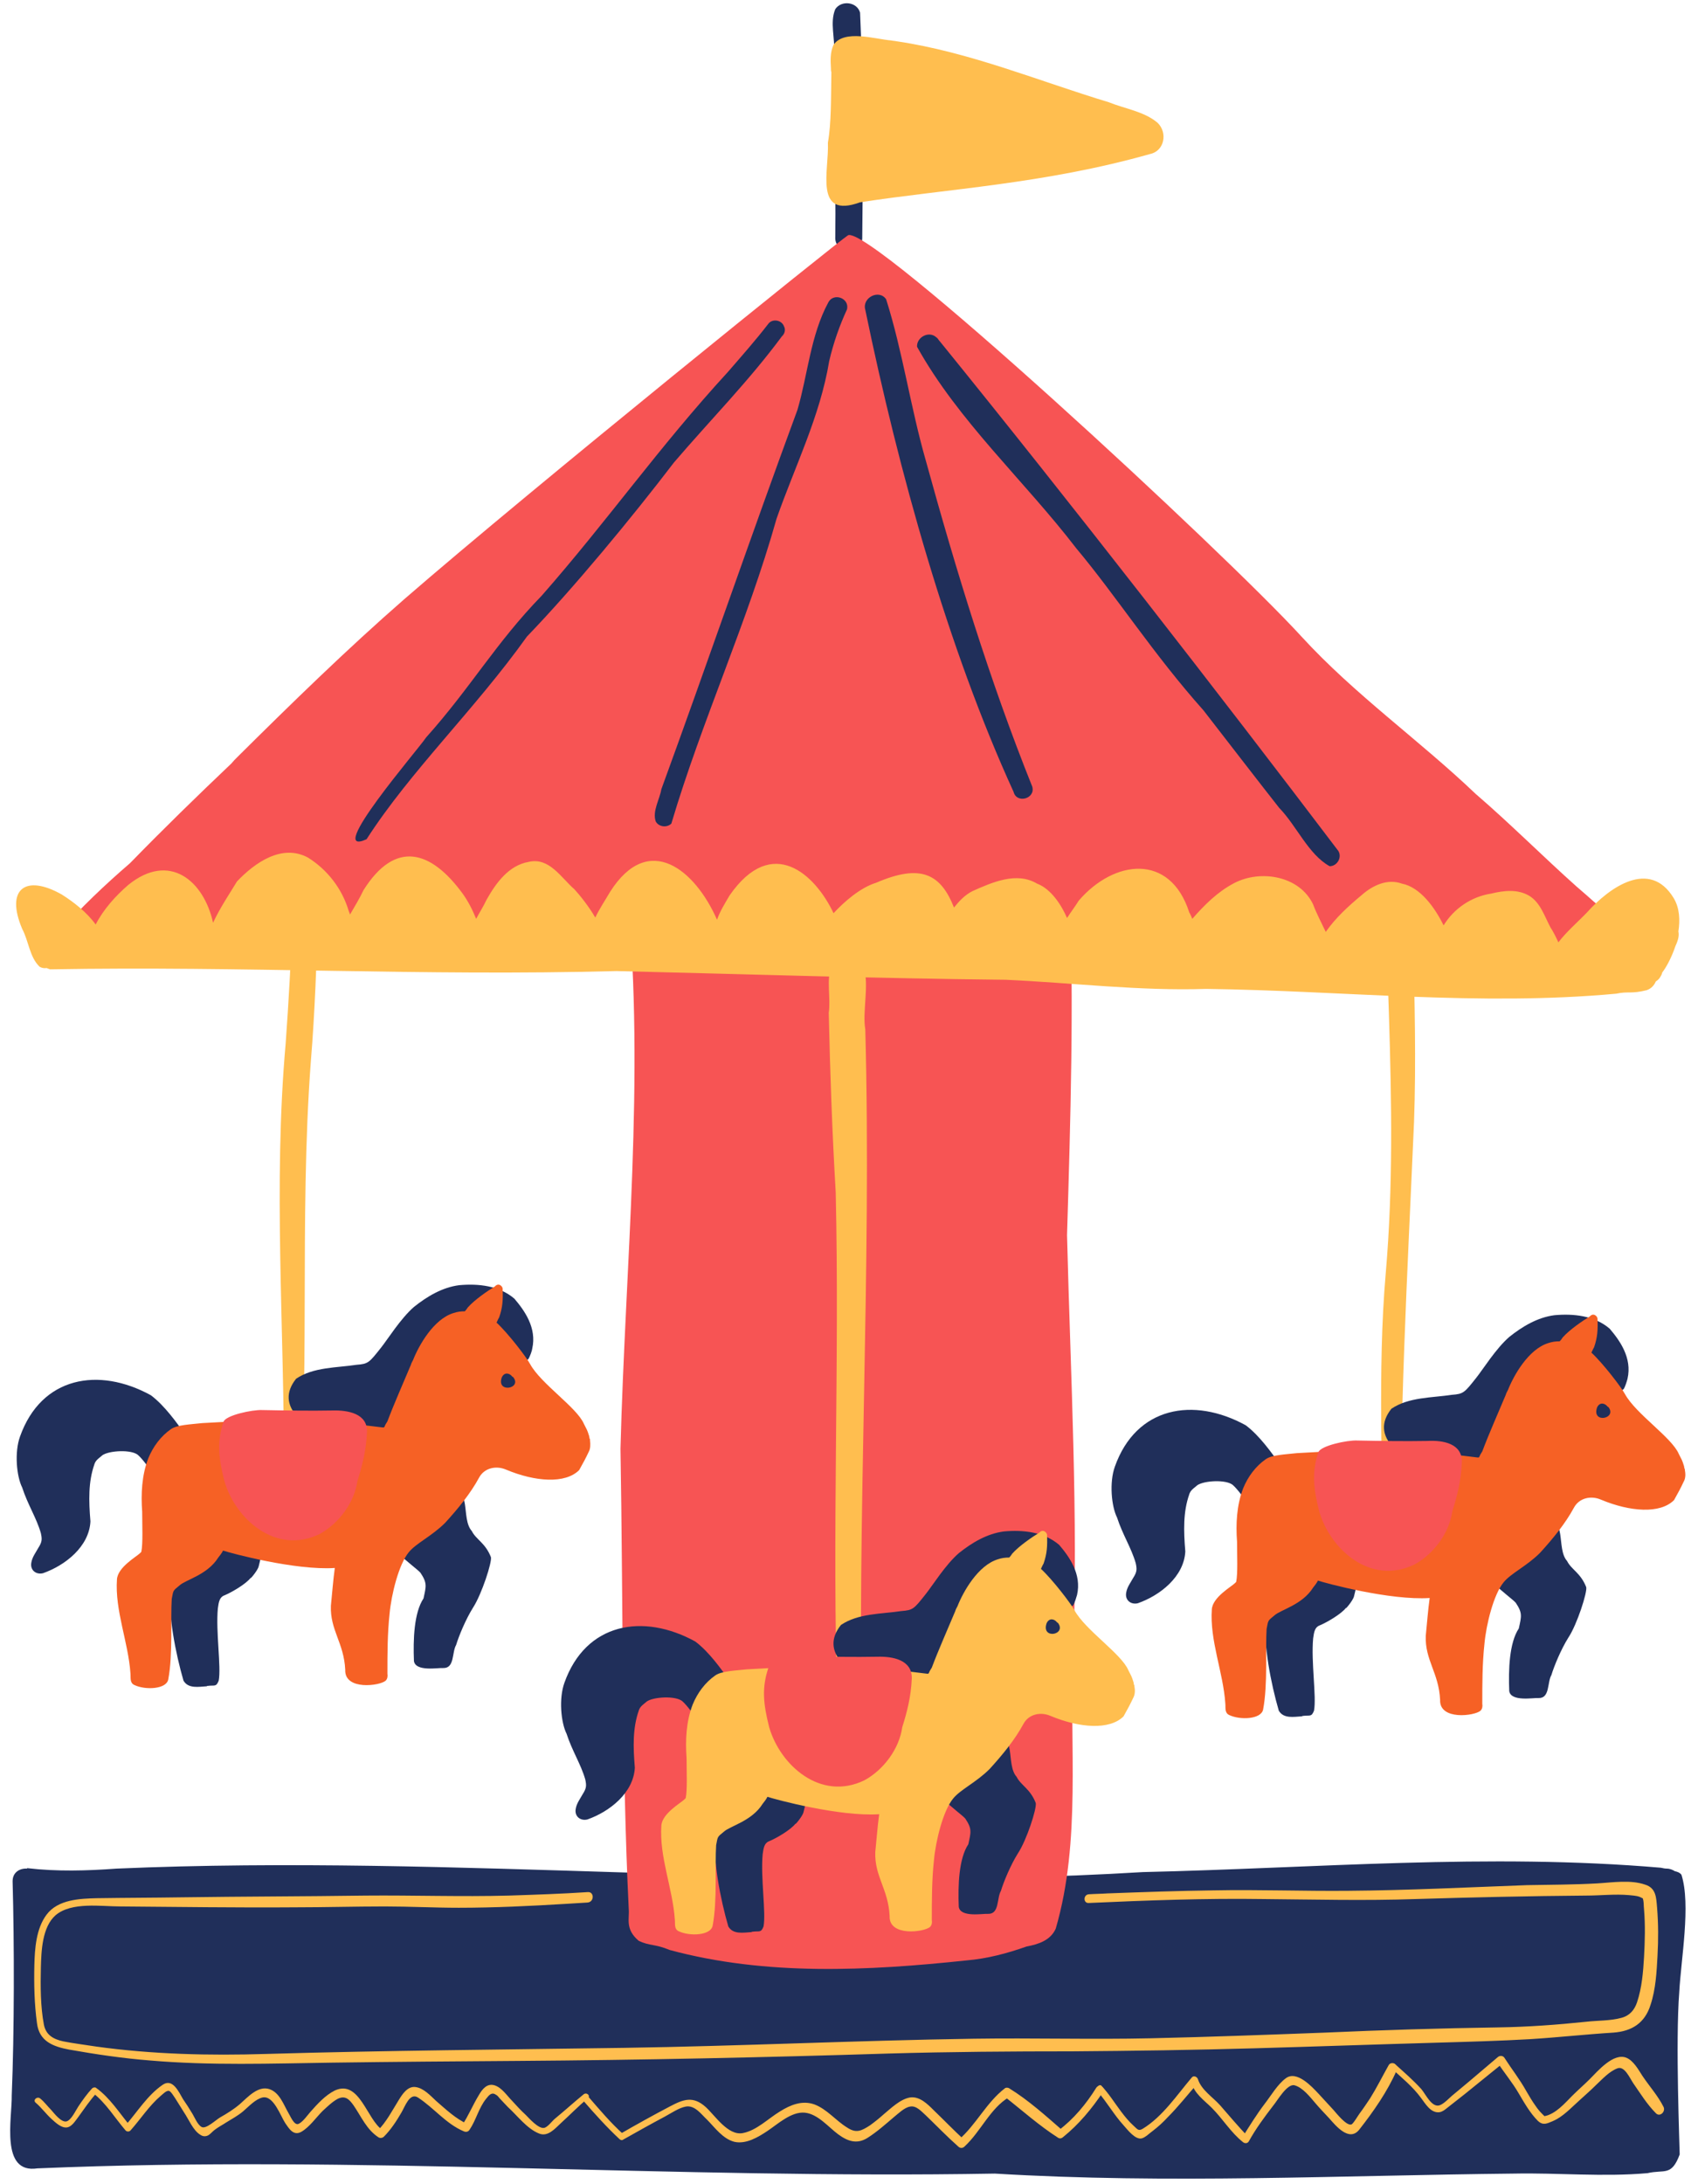
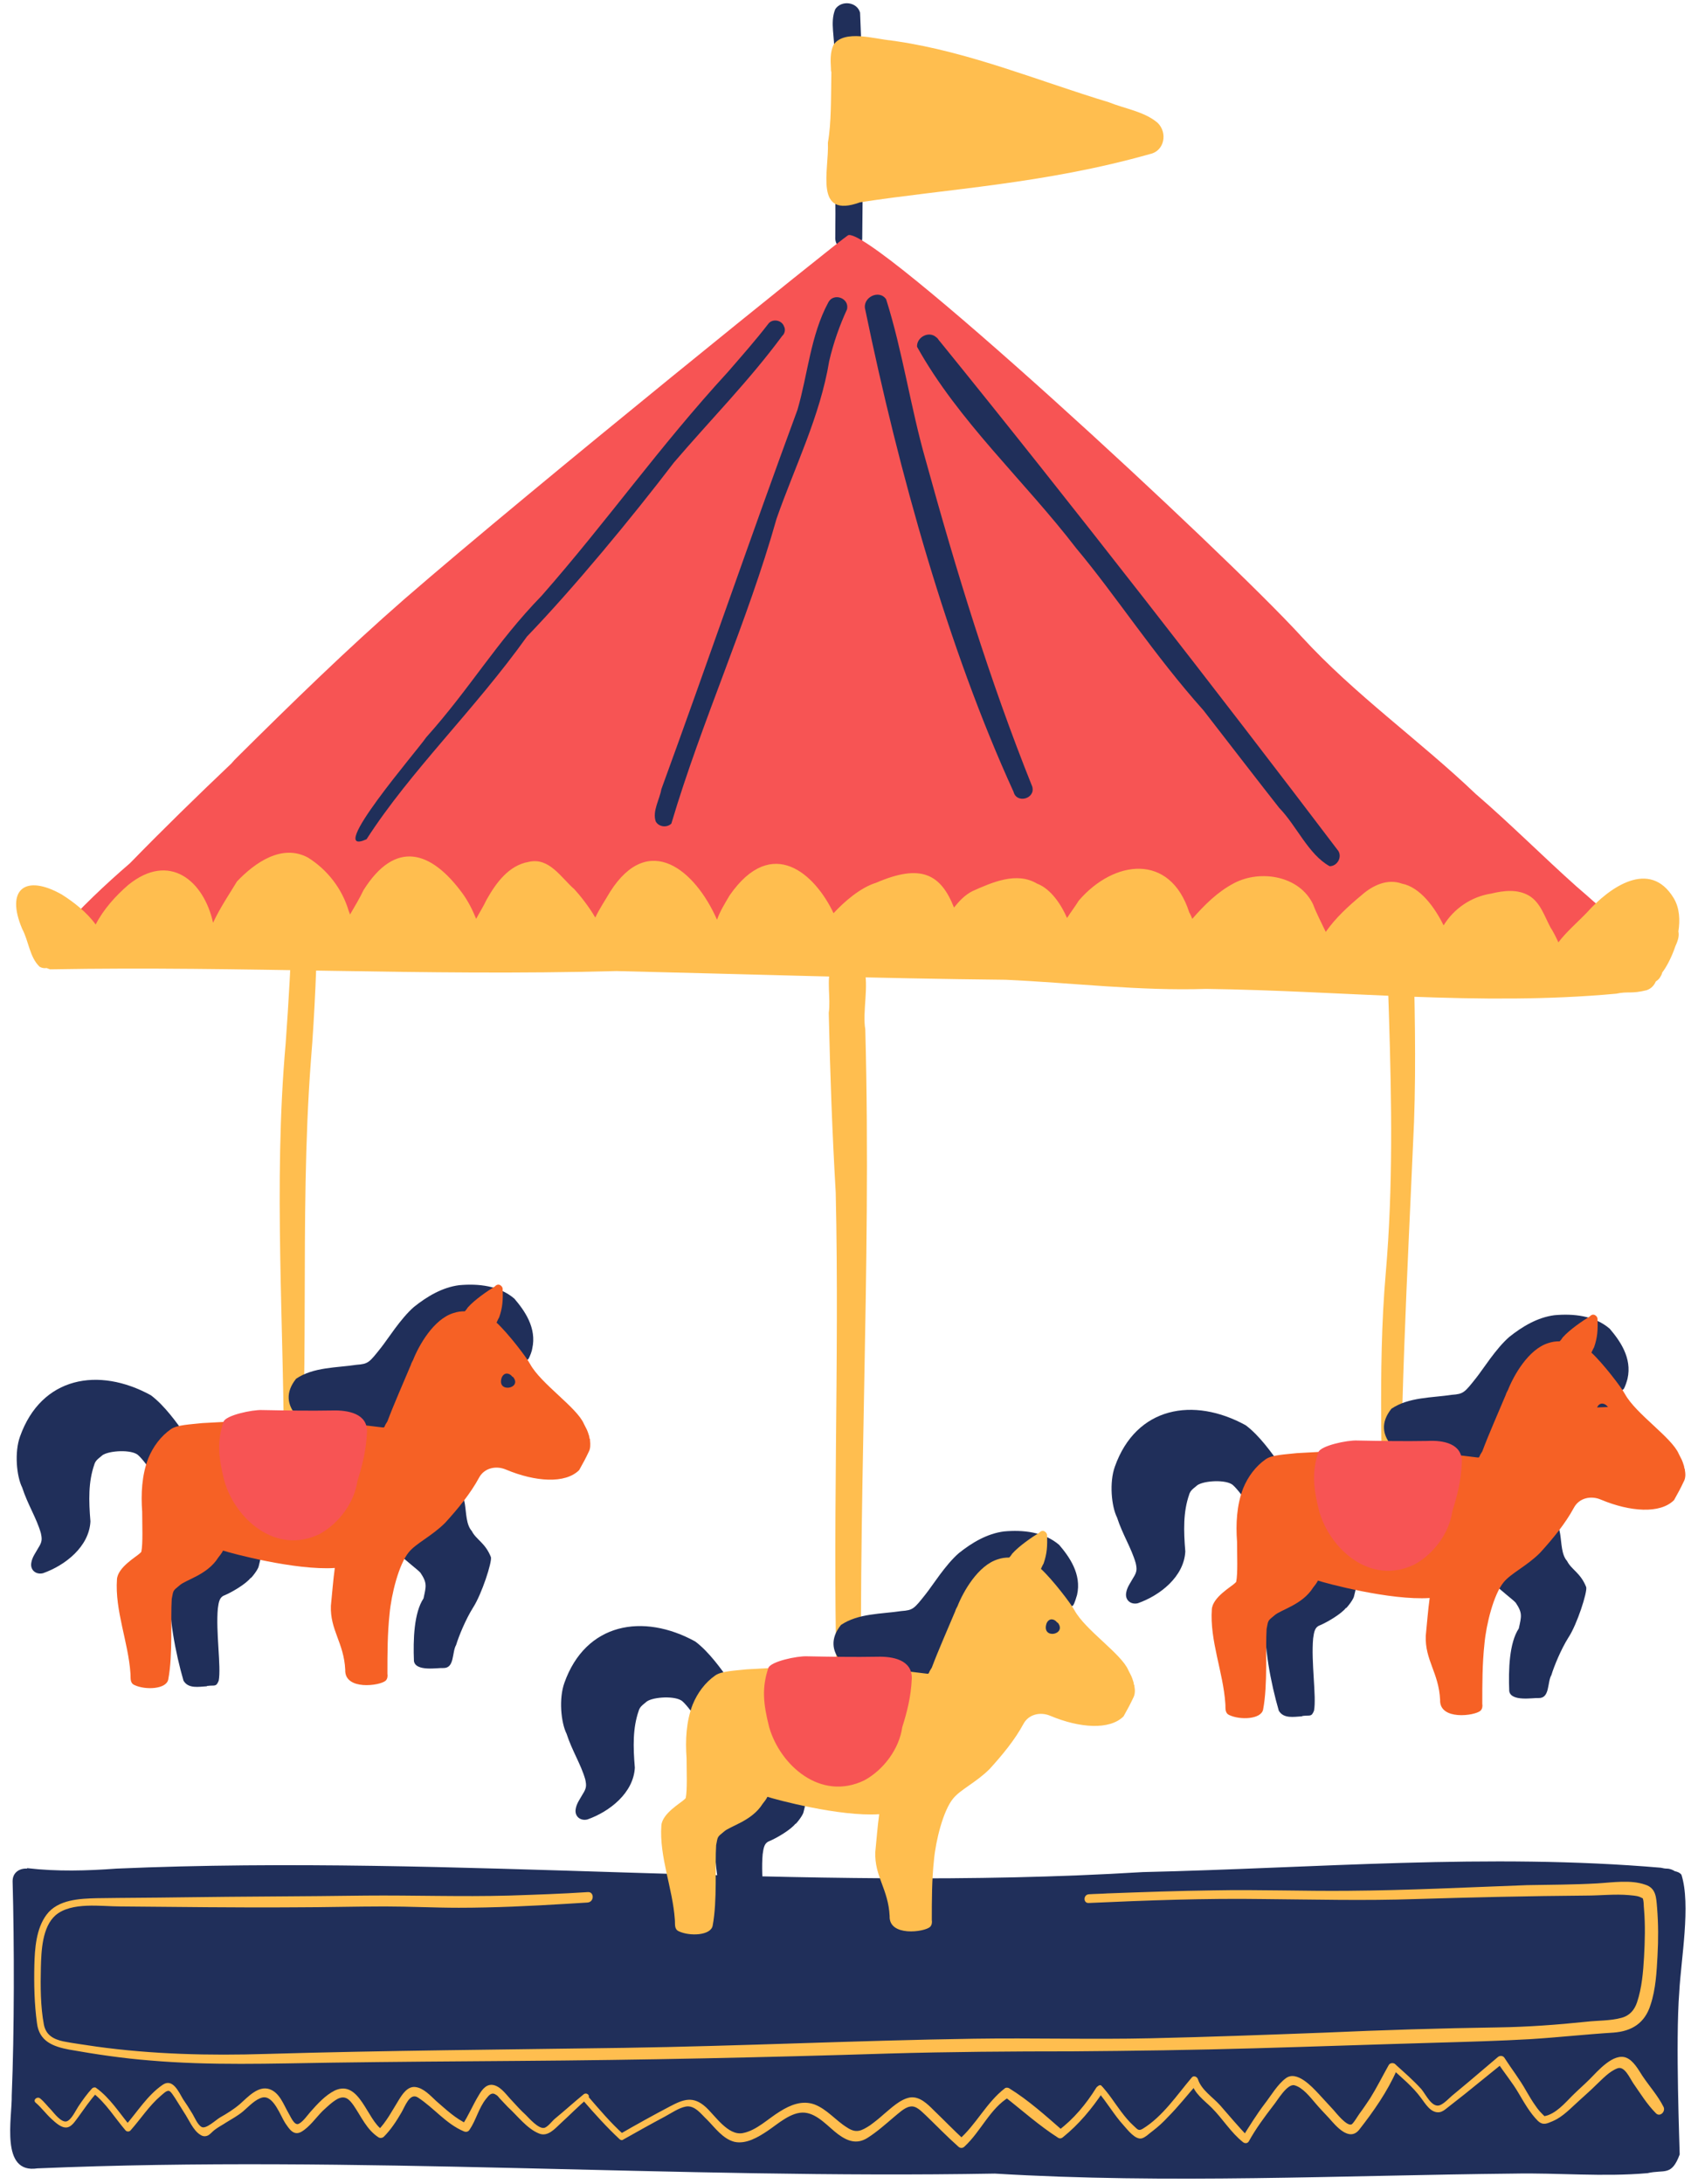
<svg xmlns="http://www.w3.org/2000/svg" fill="#000000" height="502" preserveAspectRatio="xMidYMid meet" version="1" viewBox="-2.4 -0.8 388.9 502.0" width="388.9" zoomAndPan="magnify">
  <g>
    <g>
      <g id="change1_1">
        <path d="M70.9,170.4c-6.1-1.5-4.2,7.7-5.1,11.4c-0.5,19.1-1.1,38.2-2.5,57.2c-2.9,32.7-0.3,65.4-0.4,98.1 c0.3,6.1-1,12.6,0.1,18.4c0.9,1,2.8,0.3,2.8-1.1c3.4-37.1,0.5-74.3,3.3-111.4c1.8-21.6,1.7-48.9,3.3-67.6 C72.9,173.6,73,171.2,70.9,170.4z" fill="#ffbe4f" />
      </g>
      <g>
        <g id="change2_18">
          <path d="M56.3,354.3c0,0,0-0.1-0.1-0.1c-0.9-0.6-1.3-1-3-1c-4,0.3-8.8-1-10.4,2.1c-2.9,2.6-5.8,5.4-6,8.7 c-0.6,6.3,1.2,15.3,3,21.5c1.1,1.9,3.5,1.4,5.3,1.3c0.2-0.1,0.2-0.1,0.3-0.1c1.6-0.2,1.9,0.3,2.5-1.2c0.6-3.2-0.7-11.2-0.2-16.6 c0.2-1.5,0.4-2.6,1.5-3c1.7-0.7,5.1-2.7,6.1-4.1c-0.5,0.8,1.6-1.6,1.8-2.6c0.3-1.3,0.8-2.8,0.5-4.2 C57.3,354.5,56.8,354.3,56.3,354.3z" fill="#202f5a" />
        </g>
        <g fill="#202f5a" id="change2_11">
          <path d="M87.7,352.9c0,0,0,0.1-0.1,0.1C87.6,353,87.6,353,87.7,352.9C87.7,353,87.6,352.9,87.7,352.9z" />
          <path d="M110.5,357.1c-1.3-3.3-3.4-4-4.4-6c-2.6-2.9,0.2-10.6-5.5-9.1c-5.4,2-10.8,5.5-13,11.1 c-0.1,0.1-0.1,0.3-0.1,0.4c0-0.1,0.1-0.3,0.1-0.4c0,0-0.1,0.1-0.1,0.1c0,0.2-0.1,0.3-0.1,0.4c-0.5,1.5,0.5,2.8,1.9,2.7 c1.9,1.9,4.4,3.7,5,4.4c1.6,2.4,1.3,3.1,0.7,5.9c-2.2,3.3-2.4,9.5-2.2,14.4c0.4,2.5,5.6,1.5,6.7,1.6c2.7,0.1,2-3.6,3-5.3 c0.6-2,2.2-5.9,3.9-8.6C108.4,365.6,110.8,358.2,110.5,357.1z" />
        </g>
        <g>
          <g id="change2_14">
            <path d="M41.2,330.3c-0.1-0.5-0.5-0.7-0.8-0.9c0-0.2-0.1-0.4-0.3-0.6c-1.8-2.5-4.6-6.5-7.8-8.9 c-12-6.6-25.2-4.3-30.1,9.5c-1.3,3.6-0.8,9.1,0.5,11.7c1.3,4,3.3,7,4.3,10.5c0.3,1.4,0.3,2-0.6,3.4c-0.6,1.1-1.4,2.1-1.6,3.4 c-0.3,1.7,1.1,2.8,2.7,2.4c5.1-1.8,10.6-6.1,10.9-11.9c-0.4-4.8-0.5-9.1,0.9-13.1c0-0.1,0.1-0.2,0.1-0.3 c0.3-0.6,0.5-0.8,1.5-1.6c1.1-1.2,6.2-1.6,8.1-0.5c0.8,0.4,2.7,3,3,3.4c0.6,0.7,0.8,1.8,1.6,2.2c1.8,0.6,2.7-2.1,4-3 c1.1-1.2,2.3-2.2,3.1-3.7C40.9,331.6,41.4,331,41.2,330.3z" fill="#202f5a" />
          </g>
          <g id="change2_15">
            <path d="M120,309.2c1.1-4.8-1.8-8.8-4.1-11.5c-3.5-3-8.3-3.5-12.7-3.1c-3.9,0.5-7.4,2.6-10.4,5 c-3.1,2.7-6,7.4-7.6,9.4c-2.7,3.4-2.9,3.7-5.6,3.9c-4.6,0.7-9.9,0.5-13.9,3.2c-5.1,6.4,2.3,11.3,7.6,13.2 c4.9,2.1,15.4,3.5,21.8-0.2c4.7-2.5,9-9.4,10.7-12.2c2-2.3,4.2-3.8,8-4.5c0,0,0,0,0,0c0,0,0,0,0.1,0c0.1,0,0.2,0,0.3,0 c1.6-0.2,3.6,0.2,4.9-0.8C119.5,311,120,309.5,120,309.2z" fill="#202f5a" />
          </g>
          <g id="change3_2">
            <path d="M133.3,330.3c0-0.3,0-0.4-0.1-0.4c0-0.2-0.1-0.4-0.1-0.6c-0.5-1.6-0.5-1.4-1.2-2.8 c-1.6-3.8-9.9-9.2-12.4-13.8c-0.8-1.5-5-7-7.7-9.5c0.2-0.4,0.4-0.9,0.6-1.2c0.8-2.3,0.9-4,0.8-6.6c0-0.5-0.9-1.5-1.8-0.5 c-1.5,0.9-4.6,3-6.2,4.8c-0.2,0.3-0.4,0.6-0.7,0.9c-0.9,0-1.7,0.1-2.6,0.4c-4.6,1.4-8,7.5-9.3,10.8c-0.2,0.4-0.4,0.7-0.5,1.1 c-1.8,4.3-3.9,9-5.4,13c-0.4,0.6-0.6,1-0.6,1.1c-0.1,0.1-0.1,0.2-0.2,0.3c-0.1,0-0.2,0-0.3,0c-0.7-0.1-1.6-0.2-3.3-0.4 c-7-0.9-11.9,0-19.3-0.8c-6.3-0.7-12.6-0.1-18.9,0.2c-2.7,0.3-5.8,0.4-7.2,1.4c-2.3,1.6-4.1,4-5.2,6.7 c-1.5,3.9-1.7,8.2-1.4,12.3c0,3,0.2,7.3-0.2,9.2c0,0,0,0,0,0c0,0,0,0-0.1,0.1c0,0,0,0,0.1-0.1c0,0,0,0,0,0 c-0.1,0.1-0.2,0.2-0.3,0.3c-0.8,0.8-5.1,3.2-5.3,6c-0.5,7.2,2.6,14.4,3.1,21.6c0.1,1-0.2,2.2,0.9,2.7c2.5,1.2,7.4,1,7.8-1.3 c1.1-5.8,0.5-13.9,0.8-18.5c0.4-2,0.2-1.8,1.8-3.1c1.4-1.3,6.4-2.4,8.9-6.4c0.4-0.5,0.8-1,1.1-1.6c1.8,0.6,16.6,4.6,25.7,4 c-0.4,2.9-0.6,5.8-0.9,8.7c-0.2,5.6,3,8.5,3.3,14.7c-0.2,4.8,8,3.7,9.3,2.5c0.4-0.4,0.5-1,0.4-1.6c0-4.6,0-9.2,0.5-13.8 c0.4-4.4,2.1-11.3,4.4-14.1c1.7-2.1,5.3-3.7,8.4-6.8c3-3.3,5.8-6.7,7.8-10.4c1.2-2.2,3.9-2.8,6.2-1.8c6.7,2.8,13.6,3.3,16.8,0.1 c1-1.8,1.5-2.7,2.2-4.2C133.4,332.2,133.4,331.2,133.3,330.3z" fill="#f66125" />
          </g>
        </g>
        <g id="change4_4">
          <path d="M74.1,323.4c-5.4,0.1-10.8,0-16.2-0.1c-2.3-0.1-8.4,1.2-8.9,2.7c-1.5,4.5-1.2,8.1,0.2,13.6 c2.5,8.7,11.8,17.1,21.9,12.2c4.4-2.4,8-7.2,8.7-12.2c1.1-3.5,2-6.9,2.2-11.2C82.2,324.1,77.6,323.3,74.1,323.4z" fill="#f75454" />
        </g>
        <g id="change2_19">
          <path d="M115.6,315.7c0,0-0.1,0-0.2-0.1c-0.6-0.8-1.8-1.1-2.4,0.2C111.7,319.5,117.8,318.4,115.6,315.7z" fill="#202f5a" />
        </g>
      </g>
    </g>
    <g fill="#202f5a" id="change2_17">
      <path d="M383.8,457.1c0.4-7.6,2.7-20.1,0.5-27c-0.4-0.5-1-0.7-1.5-0.8c-0.5-0.3-1.1-0.6-1.9-0.6 c-0.4,0-0.9-0.1-1.3-0.2c-39.6-3.4-79.5,0.1-119.2,1c-78.6,4.8-157.4-4.2-236-0.8c-6.8,0.5-13.7,0.7-20.5-0.1 c-0.1,0-0.1,0.1-0.1,0.1c-1.6-0.1-3.3,0.8-3.3,2.9c0.4,14.4,0.4,34.8-0.2,49.2c0.1,5.3-2.7,18.1,5.9,16.8 c73.3-3.1,146.8,2.5,220.2,1.2c39.8,2.4,79.6,0.4,119.4,0c10.2-0.2,20.5,0.8,30.7-0.1c3.9-0.9,5.5,0.8,7.4-4.3 C383.9,492.9,382.9,468.5,383.8,457.1z" />
      <path d="M380.8,428.8C380.8,428.8,380.8,428.8,380.8,428.8C381.2,428.8,381.3,428.8,380.8,428.8z" />
    </g>
    <g id="change4_3">
-       <path d="M243,283.1c0.8-26.4,1.6-53.4,0.6-79.6c-1.7-3.2-5.7-3.1-8.9-3.6c-10.4-1.1-16.5-3-28.5-3.1 c-14.2-0.4-35.5,2.6-40.1,3.2c-5.4,0.5-10.8,0.9-16.2,0.8c-0.6,0-1.3,0-2,0.2c-2.5-1-6.1,0.3-6,3.8c4,42.4-0.5,85-1.6,127.4 c0.6,34.8,0.3,73.4,1.9,105.8c0.2,2.2-0.9,4.6,2.3,7.3c2.5,1.2,3.8,0.7,7.1,2.1c22.2,6,45.7,4.8,68.3,2.4c4.7-0.4,9.3-1.6,13.8-3.2 c2.7-0.5,5.5-1.4,6.7-4.1c5.9-20.2,3.1-42.1,4-62.9C245.6,347.4,243.8,315.3,243,283.1z" fill="#f75454" />
-     </g>
+       </g>
    <g id="change1_5">
      <path d="M196.6,235.8c-0.7-4.1,0.9-10-0.3-14.1c0.1,0.1,0.1,0.2,0.2,0.2c0-1.3-0.8-2.5-1.9-3.2c0,0,0,0,0-0.1 c0,0,0,0,0,0c-0.2-0.1-0.3-0.3-0.5-0.4c-3.4-1.7-5.6,2.7-5.3,3c-1.2,3.2-0.1,7.5-0.6,10.8c0.3,13.8,0.8,27.6,1.6,41.3 c0.9,39.3-0.9,78.7,0.4,118c0.5,4.3-0.7,9.3,1.2,13.2c1.6,1.6,4.6,0.4,4.5-1.9C194.6,347.1,198.1,291.4,196.6,235.8z" fill="#ffbe4f" />
    </g>
    <g id="change1_6">
      <path d="M322.9,173.6c0.1-4.3-6.8-4.4-6.7,0c-1.3,39.4,3.5,78.8,0.1,118.2c-2,23-0.5,46-0.9,69c0,2.8,4.5,2.9,4.4,0 c-0.5-34.6,1.5-69.1,3-103.7C323.8,229.3,321.3,201.4,322.9,173.6z" fill="#ffbe4f" />
    </g>
    <g>
      <g id="change2_3">
        <path d="M195.4,2.1c-0.7-2.5-4.3-2.9-5.7-0.8c-1.3,3.1,0,6.7-0.3,10c-0.2,14.1,0.5,28.2,0.3,42.3 c-0.3,4,6,4.5,6.2,0.4C196.1,36.8,196.2,19.4,195.4,2.1z" fill="#202f5a" />
      </g>
      <g>
        <g id="change4_2">
          <path d="M377.6,215.7c-2.1-1.6-4.5-2.6-6.7-4.1c-0.6-0.4-1.2-0.9-1.8-1.3c-0.8-0.8-1.6-1.3-2.2-1.6 c-0.9-0.7-1.9-1.5-2.8-2.3c-1.1-1-2.5-2.2-4-3.5c-7.3-6.5-15.3-14.5-23.1-21.2c-13-12.4-27.8-22.8-40-36.1 c-17.9-19.6-99.8-95.2-104.4-92.3c-2,1.2-72.6,58.1-102,83.6c-13.3,11.6-26,24-38.5,36.4c-0.4,0.4-0.9,0.9-1.3,1.4 c-7.9,7.5-15.7,15.1-23.3,22.9c-5.8,5-11.4,10.3-16.5,16.1c-0.7,0.7-0.9,1.8-0.8,2.7c-0.3,0.9-0.3,1.9,0.5,2.9 c4.3,3.3,10.8,0.3,15.9,0.6c17-1.3,34-2,51.1-0.9c37.2,0.3,74.4,0.9,111.6,4.2c23.4,0.6,46.8-1.5,70.2,0.2 c35.2,0,89.7,6.4,114.2,1.3C378.3,224.8,381,218.9,377.6,215.7z" fill="#f75454" />
        </g>
        <g id="change1_3">
          <path d="M383.6,213.3c0.4-2.6,0.3-5.4-1.1-7.7c-5.5-9-14.7-2.5-19.9,3.3c-2.1,2.2-4.7,4.4-6.6,6.9 c-0.6-1.3-1.2-2.5-1.8-3.4c-1.4-2.6-2.3-5.7-4.9-7.3c-2.7-1.6-5.9-1.2-8.8-0.5c-4.5,0.7-8.5,3.4-10.9,7.3c-2-4.1-5.4-8.8-9.6-9.6 c-3.3-1.2-6.7,0.4-9.2,2.6c-3,2.5-6,5.2-8.3,8.5c-1-2.1-2.2-4.4-2.9-6.3c-3.1-6.6-12.1-8.1-18.2-4.9c-3.8,2-6.8,5-9.6,8.2 c-0.2-0.5-0.4-1-0.7-1.5c-4.4-13.7-17.3-12.1-25.4-2.7c-0.8,1.3-1.8,2.6-2.7,4c-1.3-3-3.7-6.7-6.9-7.9 c-4.7-2.8-10.3-0.3-14.8,1.7c-1.8,0.9-3.1,2.3-4.3,3.8c-3-7.6-7.5-10.2-17.9-5.7c-3.6,1.1-7.3,4.3-9.8,7 c-4.2-8.9-14.1-18.2-23.9-4.1c-1,1.7-2.2,3.6-2.9,5.6c-5-11.4-15.7-20.4-24.6-6.4c-1.1,1.9-2.4,3.8-3.4,5.9 c-1.5-2.6-3.6-5.2-4.8-6.5c-3.1-2.7-5.8-7.4-10.5-6.3c-4.6,0.8-7.5,4.8-9.7,8.7c-0.7,1.5-1.6,2.9-2.4,4.4c-0.8-2-1.8-4-3.1-5.8 c-7.3-10-15.5-12.4-22.8-0.8c-0.9,1.9-2,3.7-3.1,5.6c-0.1-0.3-0.2-0.6-0.3-0.8c-1.5-5.1-4.9-9.5-9.4-12.3 c-6-3.2-12.2,1.2-16.3,5.5c-1.3,2.2-3.9,6-5.5,9.5c-2.1-9.6-10-16.4-19.5-8.7c-2.9,2.5-5.7,5.6-7.5,9.1c-2-2.8-5.1-5.2-7.8-6.9 c-8.3-4.7-13-1.3-9.1,7.9c1.5,2.8,1.7,6.5,4,8.7c0.5,0.3,1.1,0.4,1.6,0.3c0.3,0.1,0.5,0.2,0.8,0.3c44.9-0.8,85.2,1.6,130.3,0.4 c29.8,0.7,59.6,1.7,89.5,2c15.4,0.7,30.7,2.6,46.1,2.1c31.5,0.4,62.9,4,94.3,1.1c2.8-0.6,3.4,0.1,7-0.8c1.1-0.4,1.7-1.1,2.1-2 c0.6-0.4,1.1-0.9,1.3-1.7c-0.1,0.4-0.2,0.8,0,0.2c0.1-0.2,0.1-0.4,0.2-0.6c0.8-1,2.1-3.3,3-6 C383.6,215.2,383.8,214.2,383.6,213.3z" fill="#ffbe4f" />
        </g>
      </g>
      <g id="change1_2">
        <path d="M263.8,27.4c-3.1-2.6-7.5-3.2-11.2-4.7c-16.2-4.9-31.9-11.5-48.7-14c-0.2,0-0.4-0.1-0.7-0.1 c-2.1-0.3,0,0-0.6-0.1c-3.8-0.3-10.8-2.6-13.3,1c-0.8,1.7-0.7,3.6-0.6,5.4c0,0.3,0,0.6,0.1,0.9c-0.1,6,0,11.7-0.8,16.2 c0.3,6.4-3.3,17.6,7.4,13.7c20-3.1,42.3-4.2,66.7-11.1C265.4,33.9,266.2,29.7,263.8,27.4z" fill="#ffbe4f" />
      </g>
      <g id="change2_4">
        <path d="M188.1,68.7c-4.1,7.6-4.7,16.5-7.1,24.7c-10.7,29-20.7,58.2-31.3,87.2c-0.4,2.4-2.1,5-1.3,7.4 c0.7,1.3,2.6,1.5,3.6,0.5c7-23.6,17.5-46.3,24.2-70.1c4.2-12,10-23.5,12.1-36.2c1-4.3,2.4-8.2,4.1-11.9 C193,67.7,189.3,66.4,188.1,68.7z" fill="#202f5a" />
      </g>
      <g id="change2_5">
        <path d="M210.5,105c-3.5-12.2-5.3-25-9.1-37c-1.6-2.4-5.6-0.4-4.8,2.4c7.7,37.3,19,77.8,34.1,110.8 c0.7,2.8,5.1,1.6,4.3-1.2C225.2,155.6,217.5,130.4,210.5,105z" fill="#202f5a" />
      </g>
      <g fill="#202f5a" id="change2_16">
        <path d="M177.9,74.2c-0.5-1.4-2.5-1.8-3.5-0.7c-3,3.9-6.2,7.5-9.4,11.2c-15.9,17.3-27.6,34.1-42.8,51.4 c-10.6,10.9-16.3,21.1-26.6,32.6c-1.6,2.5-23.6,27.9-13.7,23.4c10.1-15.7,24.9-29.8,36.9-46.6c10.7-11.1,24.1-27.3,33.8-40 c8.3-9.7,17.3-18.8,24.9-29.1C178.1,75.9,178.3,74.9,177.9,74.2z" />
-         <path d="M177.5,76.6c-0.1,0.1,0,0,0.2-0.3C177.6,76.3,177.6,76.4,177.5,76.6C177.5,76.5,177.5,76.6,177.5,76.6z" />
      </g>
      <g fill="#202f5a" id="change2_21">
        <path d="M305.4,194.8c-27-35.6-61.5-80-91.7-117.2c-0.1-0.1-0.1-0.1-0.1-0.1c-0.2-0.3-0.4-0.6-0.7-0.8 c-1.7-1.5-4.5,0-4.4,2.2c9.5,17.1,24.7,30.8,36.6,46.3c9.3,11.1,17.7,24.3,29.3,37.3c4.8,6.2,14,18.1,17.4,22.4 c4,4.1,6.7,10.7,11.6,13.4C305.1,198.3,306.3,196.3,305.4,194.8z" />
        <path d="M213.6,77.5C213.6,77.5,213.6,77.5,213.6,77.5C213.2,76.9,213.2,77,213.6,77.5z" />
      </g>
    </g>
    <g>
      <g id="change2_9">
        <path d="M181.6,410.8c0,0,0-0.1-0.1-0.1c-0.9-0.6-1.3-1-3-1c-4,0.3-8.8-1-10.4,2.1c-2.9,2.6-5.8,5.4-6,8.7 c-0.6,6.3,1.2,15.3,3,21.5c1.1,1.9,3.5,1.4,5.3,1.3c0.2-0.1,0.2-0.1,0.3-0.1c1.6-0.2,1.9,0.3,2.5-1.2c0.6-3.2-0.7-11.2-0.2-16.6 c0.2-1.5,0.4-2.6,1.5-3c1.7-0.7,5.1-2.7,6.1-4.1c-0.5,0.8,1.6-1.6,1.8-2.6c0.3-1.3,0.8-2.8,0.5-4.2 C182.6,411.1,182.1,410.9,181.6,410.8z" fill="#202f5a" />
      </g>
      <g fill="#202f5a" id="change2_20">
        <path d="M212.9,409.5c0,0,0,0.1-0.1,0.1C212.9,409.6,212.9,409.6,212.9,409.5C212.9,409.5,212.9,409.5,212.9,409.5z" />
-         <path d="M235.8,413.6c-1.3-3.3-3.4-4-4.4-6c-2.6-2.9,0.2-10.6-5.5-9.1c-5.4,2-10.8,5.5-13,11.1 c-0.1,0.1-0.1,0.3-0.1,0.4c0-0.1,0.1-0.3,0.1-0.4c0,0-0.1,0.1-0.1,0.1c0,0.2-0.1,0.3-0.1,0.4c-0.5,1.5,0.5,2.8,1.9,2.7 c1.9,1.9,4.4,3.7,5,4.4c1.6,2.4,1.3,3.1,0.7,5.9c-2.2,3.3-2.4,9.5-2.2,14.4c0.4,2.5,5.6,1.5,6.7,1.6c2.7,0.1,2-3.6,3-5.3 c0.6-2,2.2-5.9,3.9-8.6C233.7,422.2,236.1,414.8,235.8,413.6z" />
      </g>
      <g>
        <g id="change2_7">
          <path d="M166.4,386.9c-0.1-0.5-0.5-0.7-0.8-0.9c0-0.2-0.1-0.4-0.3-0.6c-1.8-2.5-4.6-6.5-7.8-8.9 c-12-6.6-25.2-4.3-30.1,9.5c-1.3,3.6-0.8,9.1,0.5,11.7c1.3,4,3.3,7,4.3,10.5c0.3,1.4,0.3,2-0.6,3.4c-0.6,1.1-1.4,2.1-1.6,3.4 c-0.3,1.7,1.1,2.8,2.7,2.4c5.1-1.8,10.6-6.1,10.9-11.9c-0.4-4.8-0.5-9.1,0.9-13.1c0-0.1,0.1-0.2,0.1-0.3c0.3-0.6,0.5-0.8,1.5-1.6 c1.1-1.2,6.2-1.6,8.1-0.5c0.8,0.4,2.7,3,3,3.4c0.6,0.7,0.8,1.8,1.6,2.2c1.8,0.6,2.7-2.1,4-3c1.1-1.2,2.3-2.2,3.1-3.7 C166.2,388.2,166.7,387.6,166.4,386.9z" fill="#202f5a" />
        </g>
        <g id="change2_8">
          <path d="M245.3,365.8c1.1-4.8-1.8-8.8-4.1-11.5c-3.5-3-8.3-3.5-12.7-3.1c-3.9,0.5-7.4,2.6-10.4,5 c-3.1,2.7-6,7.4-7.6,9.4c-2.7,3.4-2.9,3.7-5.6,3.9c-4.6,0.7-9.9,0.5-13.9,3.2c-5.1,6.4,2.3,11.3,7.6,13.2 c4.9,2.1,15.4,3.5,21.8-0.2c4.7-2.5,9-9.4,10.7-12.2c2-2.3,4.2-3.8,8-4.5c0,0,0,0,0,0c0,0,0,0,0.1,0c0.1,0,0.2,0,0.3,0 c1.6-0.2,3.6,0.2,4.9-0.8C244.8,367.6,245.2,366.1,245.3,365.8z" fill="#202f5a" />
        </g>
        <g id="change1_4">
          <path d="M258.5,386.9c0-0.3,0-0.4-0.1-0.4c0-0.2-0.1-0.4-0.1-0.6c-0.5-1.6-0.5-1.4-1.2-2.8 c-1.6-3.8-9.9-9.2-12.4-13.8c-0.8-1.5-5-7-7.7-9.5c0.2-0.4,0.4-0.9,0.6-1.2c0.8-2.3,0.9-4,0.8-6.6c0-0.5-0.9-1.5-1.8-0.5 c-1.5,0.9-4.6,3-6.2,4.8c-0.2,0.3-0.4,0.6-0.7,0.9c-0.9,0-1.7,0.1-2.6,0.4c-4.6,1.4-8,7.5-9.3,10.8c-0.2,0.4-0.4,0.7-0.5,1.1 c-1.8,4.3-3.9,9-5.4,13c-0.4,0.6-0.6,1-0.6,1.1c-0.1,0.1-0.1,0.2-0.2,0.3c-0.1,0-0.2,0-0.3,0c-0.7-0.1-1.6-0.2-3.3-0.4 c-7-0.9-11.9,0-19.3-0.8c-6.3-0.7-12.6-0.1-18.9,0.2c-2.7,0.3-5.8,0.4-7.2,1.4c-2.3,1.6-4.1,4-5.2,6.7c-1.5,3.9-1.7,8.2-1.4,12.3 c0,3,0.2,7.3-0.2,9.2c0,0,0,0,0,0c0,0,0,0-0.1,0.1c0,0,0,0,0.1-0.1c0,0,0,0,0,0c-0.1,0.1-0.2,0.2-0.3,0.3c-0.8,0.8-5.1,3.2-5.3,6 c-0.5,7.2,2.6,14.4,3.1,21.6c0.1,1-0.2,2.2,0.9,2.7c2.5,1.2,7.4,1,7.8-1.3c1.1-5.8,0.5-13.9,0.8-18.5c0.4-2,0.2-1.8,1.8-3.1 c1.4-1.3,6.4-2.4,8.9-6.4c0.4-0.5,0.8-1,1.1-1.6c1.8,0.6,16.6,4.6,25.7,4c-0.4,2.9-0.6,5.8-0.9,8.7c-0.2,5.6,3,8.5,3.3,14.7 c-0.2,4.8,8,3.7,9.3,2.5c0.4-0.4,0.5-1,0.4-1.6c0-4.6,0-9.2,0.5-13.8c0.4-4.4,2.1-11.3,4.4-14.1c1.7-2.1,5.3-3.7,8.4-6.8 c3-3.3,5.8-6.7,7.8-10.4c1.2-2.2,3.9-2.8,6.2-1.8c6.7,2.8,13.6,3.3,16.8,0.1c1-1.8,1.5-2.7,2.2-4.2 C258.6,388.8,258.7,387.8,258.5,386.9z" fill="#ffbe4f" />
        </g>
      </g>
      <g id="change4_5">
        <path d="M199.4,380c-5.4,0.1-10.8,0-16.2-0.1c-2.3-0.1-8.4,1.2-8.9,2.7c-1.5,4.5-1.2,8.1,0.2,13.6 c2.5,8.7,11.8,17.1,21.9,12.2c4.4-2.4,8-7.2,8.7-12.2c1.1-3.5,2-6.9,2.2-11.2C207.4,380.7,202.9,379.9,199.4,380z" fill="#f75454" />
      </g>
      <g id="change2_10">
        <path d="M240.9,372.2c0,0-0.1,0-0.2-0.1c-0.6-0.8-1.8-1.1-2.4,0.2C237,376.1,243,375,240.9,372.2z" fill="#202f5a" />
      </g>
    </g>
    <g>
      <g id="change2_1">
        <path d="M308.2,361.2c0,0,0-0.1-0.1-0.1c-0.9-0.6-1.3-1-3-1c-4,0.3-8.8-1-10.4,2.1c-2.9,2.6-5.8,5.4-6,8.7 c-0.6,6.3,1.2,15.3,3,21.5c1.1,1.9,3.5,1.4,5.3,1.3c0.2-0.1,0.2-0.1,0.3-0.1c1.6-0.2,1.9,0.3,2.5-1.2c0.6-3.2-0.7-11.2-0.2-16.6 c0.2-1.5,0.4-2.6,1.5-3c1.7-0.7,5.1-2.7,6.1-4.1c-0.5,0.8,1.6-1.6,1.8-2.6c0.3-1.3,0.8-2.8,0.5-4.2 C309.2,361.4,308.7,361.2,308.2,361.2z" fill="#202f5a" />
      </g>
      <g fill="#202f5a" id="change2_6">
        <path d="M339.5,359.8c0,0,0,0.1-0.1,0.1C339.5,359.9,339.5,359.9,339.5,359.8C339.5,359.9,339.5,359.8,339.5,359.8z" />
        <path d="M362.4,364c-1.3-3.3-3.4-4-4.4-6c-2.6-2.9,0.2-10.6-5.5-9.1c-5.4,2-10.8,5.5-13,11.1 c-0.1,0.1-0.1,0.3-0.1,0.4c0-0.1,0.1-0.3,0.1-0.4c0,0-0.1,0.1-0.1,0.1c0,0.2-0.1,0.3-0.1,0.4c-0.5,1.5,0.5,2.8,1.9,2.7 c1.9,1.9,4.4,3.7,5,4.4c1.6,2.4,1.3,3.1,0.7,5.9c-2.2,3.3-2.4,9.5-2.2,14.4c0.4,2.5,5.6,1.5,6.7,1.6c2.7,0.1,2-3.6,3-5.3 c0.6-2,2.2-5.9,3.9-8.6C360.3,372.6,362.7,365.1,362.4,364z" />
      </g>
      <g>
        <g id="change2_12">
          <path d="M293,337.2c-0.1-0.5-0.5-0.7-0.8-0.9c0-0.2-0.1-0.4-0.3-0.6c-1.8-2.5-4.6-6.5-7.8-8.9 c-12-6.6-25.2-4.3-30.1,9.5c-1.3,3.6-0.8,9.1,0.5,11.7c1.3,4,3.3,7,4.3,10.5c0.3,1.4,0.3,2-0.6,3.4c-0.6,1.1-1.4,2.1-1.6,3.4 c-0.3,1.7,1.1,2.8,2.7,2.4c5.1-1.8,10.6-6.1,10.9-11.9c-0.4-4.8-0.5-9.1,0.9-13.1c0-0.1,0.1-0.2,0.1-0.3c0.3-0.6,0.5-0.8,1.5-1.6 c1.1-1.2,6.2-1.6,8.1-0.5c0.8,0.4,2.7,3,3,3.4c0.6,0.7,0.8,1.8,1.6,2.2c1.8,0.6,2.7-2.1,4-3c1.1-1.2,2.3-2.2,3.1-3.7 C292.8,338.5,293.3,337.9,293,337.2z" fill="#202f5a" />
        </g>
        <g id="change2_13">
          <path d="M371.9,316.1c1.1-4.8-1.8-8.8-4.1-11.5c-3.5-3-8.3-3.5-12.7-3.1c-3.9,0.5-7.4,2.6-10.4,5 c-3.1,2.7-6,7.4-7.6,9.4c-2.7,3.4-2.9,3.7-5.6,3.9c-4.6,0.7-9.9,0.5-13.9,3.2c-5.1,6.4,2.3,11.3,7.6,13.2 c4.9,2.1,15.4,3.5,21.8-0.2c4.7-2.5,9-9.4,10.7-12.2c2-2.3,4.2-3.8,8-4.5c0,0,0,0,0,0c0,0,0,0,0.1,0c0.1,0,0.2,0,0.3,0 c1.6-0.2,3.6,0.2,4.9-0.8C371.4,317.9,371.8,316.5,371.9,316.1z" fill="#202f5a" />
        </g>
        <g id="change3_1">
          <path d="M385.1,337.2c0-0.3,0-0.4-0.1-0.4c0-0.2-0.1-0.4-0.1-0.6c-0.5-1.6-0.5-1.4-1.2-2.8 c-1.6-3.8-9.9-9.2-12.4-13.8c-0.8-1.5-5-7-7.7-9.5c0.2-0.4,0.4-0.9,0.6-1.2c0.8-2.3,0.9-4,0.8-6.6c0-0.5-0.9-1.5-1.8-0.5 c-1.5,0.9-4.6,3-6.2,4.8c-0.2,0.3-0.4,0.6-0.7,0.9c-0.9,0-1.7,0.1-2.6,0.4c-4.6,1.4-8,7.5-9.3,10.8c-0.2,0.4-0.4,0.7-0.5,1.1 c-1.8,4.3-3.9,9-5.4,13c-0.4,0.6-0.6,1-0.6,1.1c-0.1,0.1-0.1,0.2-0.2,0.3c-0.1,0-0.2,0-0.3,0c-0.7-0.1-1.6-0.2-3.3-0.4 c-7-0.9-11.9,0-19.3-0.8c-6.3-0.7-12.6-0.1-18.9,0.2c-2.7,0.3-5.8,0.4-7.2,1.4c-2.3,1.6-4.1,4-5.2,6.7c-1.5,3.9-1.7,8.2-1.4,12.3 c0,3,0.2,7.3-0.2,9.2c0,0,0,0,0,0c0,0,0,0-0.1,0.1c0,0,0,0,0.1-0.1c0,0,0,0,0,0c-0.1,0.1-0.2,0.2-0.3,0.3c-0.8,0.8-5.1,3.2-5.3,6 c-0.5,7.2,2.6,14.4,3.1,21.6c0.1,1-0.2,2.2,0.9,2.7c2.5,1.2,7.4,1,7.8-1.3c1.1-5.8,0.5-13.9,0.8-18.5c0.4-2,0.2-1.8,1.8-3.1 c1.4-1.3,6.4-2.4,8.9-6.4c0.4-0.5,0.8-1,1.1-1.6c1.8,0.6,16.6,4.6,25.7,4c-0.4,2.9-0.6,5.8-0.9,8.7c-0.2,5.6,3,8.5,3.3,14.7 c-0.2,4.8,8,3.7,9.3,2.5c0.4-0.4,0.5-1,0.4-1.6c0-4.6,0-9.2,0.5-13.8c0.4-4.4,2.1-11.3,4.4-14.1c1.7-2.1,5.3-3.7,8.4-6.8 c3-3.3,5.8-6.7,7.8-10.4c1.2-2.2,3.9-2.8,6.2-1.8c6.7,2.8,13.6,3.3,16.8,0.1c1-1.8,1.5-2.7,2.2-4.2 C385.2,339.1,385.3,338.2,385.1,337.2z" fill="#f66125" />
        </g>
      </g>
      <g id="change4_1">
        <path d="M325.9,330.4c-5.4,0.1-10.8,0-16.2-0.1c-2.3-0.1-8.4,1.2-8.9,2.7c-1.5,4.5-1.2,8.1,0.2,13.6 c2.5,8.7,11.8,17.1,21.9,12.2c4.4-2.4,8-7.2,8.7-12.2c1.1-3.5,2-6.9,2.2-11.2C334,331,329.5,330.2,325.9,330.4z" fill="#f75454" />
      </g>
      <g id="change2_2">
-         <path d="M367.5,322.6c0,0-0.1,0-0.2-0.1c-0.6-0.8-1.8-1.1-2.4,0.2C363.6,326.5,369.6,325.3,367.5,322.6z" fill="#202f5a" />
+         <path d="M367.5,322.6c0,0-0.1,0-0.2-0.1c-0.6-0.8-1.8-1.1-2.4,0.2z" fill="#202f5a" />
      </g>
    </g>
    <g fill="#ffbe4f" id="change1_8">
      <path d="M5.8,482.5c1.3,1.1,2.4,2.6,3.6,3.7c0.9,0.8,2.2,2.1,3.5,2c1.2-0.1,2-1.5,2.7-2.4c1.4-1.9,2.7-3.9,4.3-5.6 c-0.3,0-0.7,0-1,0c3.1,2.4,5.1,5.8,7.6,8.7c0.3,0.3,0.8,0.3,1.1,0c2.4-2.7,4.3-5.7,7-8c0.4-0.3,1.3-1.3,1.9-1.1 c0.5,0.2,1.1,1.3,1.4,1.7c0.7,1.1,1.3,2.1,2,3.2c1.1,1.6,2.1,4.2,3.8,5.2c0.6,0.4,1.2,0.4,1.8,0.1c0.5-0.3,0.9-0.8,1.4-1.2 c0.9-0.7,1.9-1.2,2.8-1.8c1.3-0.8,2.6-1.5,3.8-2.5c1.3-1.1,2.8-2.8,4.5-3.2c2.5-0.5,4.1,4.2,5.2,5.9c0.9,1.3,1.9,3,3.7,2 c1.9-1.1,3.4-3.3,4.9-4.8c1.1-1,2.2-2.1,3.5-2.8c1.7-0.8,2.6,0.1,3.6,1.5c1.8,2.6,3,5.6,5.8,7.4c0.4,0.2,0.9,0.1,1.2-0.2 c1.6-1.6,2.9-3.6,4-5.5c0.8-1.3,1.9-4.7,3.8-3.5c3.7,2.4,6.5,6.1,10.6,7.8c0.5,0.2,1,0.1,1.3-0.4c1.5-2.2,2.1-5,3.8-7.1 c0.7-0.9,1.3-1.6,2.3-0.9c0.4,0.2,0.6,0.6,0.9,0.9c0.6,0.6,1.2,1.3,1.8,1.9c2.2,2,4.4,5,7.2,6.1c2,0.8,3.6-1.1,5-2.4 c2.1-1.9,4-3.9,6.2-5.7c0.7-0.6-0.3-1.5-1-0.9c-2.2,1.8-4.4,3.8-6.6,5.6c-0.6,0.5-1.7,2-2.5,2.1c-1.3,0.2-3.4-2.2-4.2-3 c-1.1-1-2.1-2.1-3.1-3.2c-1.2-1.2-2.4-3.1-4.1-3.6c-1.7-0.5-2.8,0.9-3.6,2.3c-1.4,2.3-2.4,4.8-3.9,7c0.4-0.1,0.9-0.2,1.3-0.4 c-2.7-1.2-5-3.4-7.2-5.3c-1.3-1.2-2.9-3-4.8-3.2c-1.8-0.2-3,1.7-3.8,3c-1.5,2.4-2.8,5-4.9,7.1c0.4-0.1,0.8-0.1,1.2-0.2 c-3.6-2.3-5.3-11.7-11-9.1c-2.2,1.1-4,3.1-5.6,4.9c-0.7,0.8-1.8,2.4-2.8,2.8c-1,0.3-1.8-1.8-2.3-2.6c-1.1-1.9-2-4.6-4.3-5.4 c-2.6-0.9-5,1.8-6.8,3.4c-1.4,1.2-3,2.2-4.6,3.1c-1,0.6-3.2,2.7-4.2,2.2c-1-0.5-1.7-2.4-2.3-3.3c-0.6-1-1.3-2.1-2-3.1 c-1-1.7-2.4-4.9-4.7-3.3c-3.5,2.4-5.8,6.2-8.6,9.4c0.4,0,0.7,0,1.1,0c-2.5-3-4.6-6.4-7.8-8.7c-0.2-0.2-0.7-0.1-0.9,0.1 c-1.2,1.3-2.2,2.7-3.2,4.2c-0.6,0.9-1.6,3.1-2.7,3.4c-1.2,0.3-2.8-1.8-3.5-2.6c-0.9-0.9-1.6-1.9-2.6-2.7 C6.1,481,5.1,481.9,5.8,482.5L5.8,482.5z" />
      <path d="M131.8,482.1c2.6,3,5.3,6,8.3,8.8c0.2,0.2,0.6,0.3,0.8,0.1c3.2-1.8,6.4-3.6,9.6-5.3c1.5-0.8,3.2-2,4.8-2.3 c2.1-0.4,3.6,1.8,4.9,3c1.8,1.8,3.6,4.4,6.3,5.1c2.7,0.6,5.5-1.1,7.6-2.5c2.4-1.6,5.5-4.5,8.6-4.2c3,0.3,5.4,3.3,7.7,5 c2.2,1.6,4.3,2.3,6.7,0.8c2.2-1.4,4.1-3.1,6.1-4.8c1-0.8,2.4-2.2,3.7-2.4c1.4-0.3,2.6,1.1,3.6,2c2.5,2.4,4.9,4.9,7.5,7.2 c0.4,0.4,1,0.4,1.4,0c3.8-3.5,5.9-8.8,10.3-11.4c-0.4-0.1-0.8-0.1-1.2-0.2c4.1,3.2,8.1,6.8,12.5,9.6c0.4,0.2,0.8,0.1,1.1-0.2 c3.6-2.9,6.6-6.5,9.2-10.4c0.6-1-1-1.9-1.6-0.9c-2.3,3.7-5.2,7.2-8.7,9.8c0.4,0,0.7,0.1,1.1,0.1c-3.9-3.4-8-7.1-12.4-9.8 c-0.3-0.2-0.8-0.2-1,0c-4.3,3.3-6.6,8.4-10.7,11.9c0.5,0,0.9,0,1.4,0c-2.4-2.2-4.7-4.6-7.1-6.9c-1.4-1.4-3.2-3.2-5.4-2.9 c-2.3,0.4-4.4,2.5-6.1,3.9c-1,0.9-2,1.7-3.1,2.5c-2,1.3-3.2,1.9-5.3,0.5c-2.6-1.6-4.6-4.2-7.5-5.3c-2.8-1-5.5,0.1-7.9,1.6 c-2.8,1.7-5.4,4.4-8.6,5c-3.4,0.6-6.3-4-8.5-6c-2.9-2.6-5.1-1.8-8.3-0.1c-3.8,2-7.6,4.1-11.4,6.3c0.3,0,0.6,0.1,0.8,0.1 c-3-2.7-5.6-5.8-8.2-8.8C132.2,480.3,131.1,481.4,131.8,482.1L131.8,482.1z" />
      <path d="M250,479.9c2.2,2.5,3.8,5.4,6,7.8c0.9,1,2.7,3.4,4.2,3c0.8-0.2,1.8-1.2,2.5-1.7c1.3-1,2.4-2,3.5-3.2 c2.4-2.4,4.5-5.1,6.8-7.7c-0.5-0.1-0.9-0.3-1.4-0.4c0.5,2.6,3,4.3,4.7,6c2.5,2.5,4.4,5.7,7.2,7.9c0.4,0.3,1,0.3,1.3-0.2 c1.6-2.9,3.6-5.6,5.6-8.2c1-1.2,3.2-5.1,4.9-4.7c1.9,0.5,3.6,2.7,4.8,4.1c1,1.2,2.1,2.3,3.2,3.5c1.5,1.7,4.6,5.5,6.9,2.6 c3.3-4.2,6.5-8.8,8.6-13.6c0.6-1.3-1.3-2.4-1.9-1.1c-1.4,2.5-2.7,5.1-4.2,7.5c-0.8,1.2-1.6,2.4-2.5,3.6c-0.3,0.4-1.4,2.3-1.8,2.4 c-1.1,0.4-3.4-2.5-4.1-3.3c-1.2-1.3-2.3-2.5-3.5-3.8c-1.5-1.6-5-5.4-7.5-3.5c-1.9,1.4-3.4,4-4.8,5.8c-1.9,2.5-3.5,5.1-5.2,7.8 c0.4-0.1,0.9-0.1,1.3-0.2c-2.2-2.3-4.3-4.8-6.4-7.2c-1.7-1.9-4.3-3.5-5.1-6c-0.2-0.6-1-0.9-1.4-0.4c-3.4,4-6.7,9-11.3,11.8 c-1,0.6-1.2,0.1-2.1-0.7c-1.1-1-2-2.1-2.9-3.3c-1.5-2-2.8-4.1-4.5-5.9C250.4,478.1,249.4,479.2,250,479.9L250,479.9z" />
      <path d="M317.5,474.5c2.4,2.2,5,4.3,6.9,6.9c1,1.3,2.2,3.5,4.2,3.3c0.7-0.1,1.2-0.5,1.7-0.9c1.4-1.1,2.8-2.2,4.2-3.3 c3-2.4,5.9-4.8,8.9-7.2c-0.5-0.1-1-0.1-1.5-0.2c1.6,2.5,3.5,4.7,5,7.3c1.3,2.2,2.6,4.5,4.4,6.3c1.2,1.1,2.1,0.6,3.5,0 c2.3-1,4.1-3,5.9-4.6c1.3-1.2,2.7-2.4,4-3.7c1.4-1.3,3-3.1,4.9-3.8c1.6-0.6,2.8,2.2,3.6,3.4c1.6,2.3,3.2,4.9,5.2,6.9 c0.9,1,2.3-0.3,1.8-1.4c-1.3-2.6-3.3-4.8-4.9-7.2c-0.9-1.4-2-3.4-3.6-4.1c-3-1.3-6.7,3.1-8.5,4.9c-1.3,1.3-2.7,2.5-4,3.8 c-1.7,1.7-3.8,4.2-6.4,4.7c-0.3,0.1-0.2,0.1,0.1,0.1c-0.2-0.2-0.5-0.5-0.7-0.7c-0.5-0.5-1-1.1-1.4-1.7c-0.8-1.1-1.5-2.3-2.2-3.5 c-1.5-2.7-3.4-5.1-5-7.6c-0.3-0.5-1-0.6-1.5-0.2c-2.2,1.9-4.4,3.7-6.6,5.6c-1.2,1-2.4,2-3.6,3c-0.9,0.7-2.1,2.1-3.2,2.5 c-1.8,0.6-3.2-2.5-4.2-3.7c-1.9-2.1-4-3.9-6.1-5.8C317.7,473.1,316.9,474,317.5,474.5L317.5,474.5z" />
    </g>
    <g id="change1_7">
      <path d="M132.8,434.1c-6.1,0.4-12.1,0.6-18.2,0.8c-11,0.3-22-0.1-32.9,0c-14.2,0.2-28.3,0.2-42.4,0.4 c-6.5,0.1-13,0.1-19.4,0.2c-4,0.1-9,0.3-11.6,3.8c-2.4,3.2-2.7,7.8-2.8,11.6c-0.1,4.4,0,8.9,0.6,13.3c0.5,4.2,3.7,5.4,7.4,6.1 c6.2,1.1,12.3,2,18.6,2.5c13.9,1.2,27.9,0.7,41.8,0.5c14.3-0.2,28.6-0.3,42.8-0.4c28.5-0.2,56.9-0.8,85.4-1.7 c14-0.4,28.1-0.5,42.1-0.5c14-0.1,27.9-0.3,41.9-0.7c14.1-0.4,28.2-0.9,42.3-1.3c7-0.2,14.1-0.4,21.1-0.8 c6.4-0.4,12.7-1.1,19.1-1.5c4.3-0.3,7.3-2.2,8.6-6.4c1.2-3.6,1.4-7.6,1.6-11.3c0.2-3.7,0.2-7.3-0.1-11c-0.2-2.3-0.2-4.5-2.7-5.3 c-3.4-1.2-7.6-0.5-11.1-0.3c-5.4,0.3-10.7,0.3-16.1,0.4c-13.7,0.5-27.4,1.2-41.1,1.3c-10.3,0.1-20.6-0.3-30.9-0.1 c-8.2,0.1-16.3,0.4-24.5,0.7c-1.4,0.1-2.9,0.1-4.3,0.2c-1.3,0.1-1.3,2.1,0,2c13.4-0.6,26.8-1.1,40.2-0.9c11.7,0.1,23.3,0.4,34.9,0 c13.1-0.4,26.2-0.7,39.3-0.8c3.3,0,6.6-0.4,9.9-0.1c0.8,0.1,1.6,0.1,2.4,0.4c0.3,0.1,1,0.6,0.6,0.1c0.4,0.7,0.3,2.1,0.4,2.8 c0.3,3.6,0.2,7.3,0,10.9c-0.2,3.5-0.5,7.1-1.6,10.4c-0.6,1.8-1.7,3.1-3.6,3.6c-2.5,0.7-5.5,0.6-8.1,0.9c-6.7,0.7-13.5,1.2-20.3,1.3 c-13.3,0.2-26.5,0.6-39.8,1.2c-13.3,0.5-26.6,1-40,1.3c-13.6,0.3-27.1-0.1-40.7,0.1c-26.9,0.4-53.7,1.7-80.5,2.1 c-27.4,0.4-54.9,0.6-82.3,1.4c-13.1,0.4-26.1,0.1-39.1-1.7c-2.5-0.4-5.1-0.7-7.6-1.2c-2.2-0.5-3.9-1.4-4.4-3.8 c-0.8-4.2-0.8-8.9-0.7-13.2c0.1-3.8,0.3-9.3,3.4-12c3.7-3.1,10.4-2,14.9-2c13.4,0.1,26.8,0.3,40.1,0.2c6.9,0,13.8-0.2,20.7-0.2 c5.7,0,11.3,0.3,17,0.3c8.2,0,16.5-0.4,24.7-0.9c1.6-0.1,3.3-0.2,4.9-0.3C134.3,436.4,134.3,434,132.8,434.1L132.8,434.1z" fill="#ffbe4f" />
    </g>
  </g>
</svg>